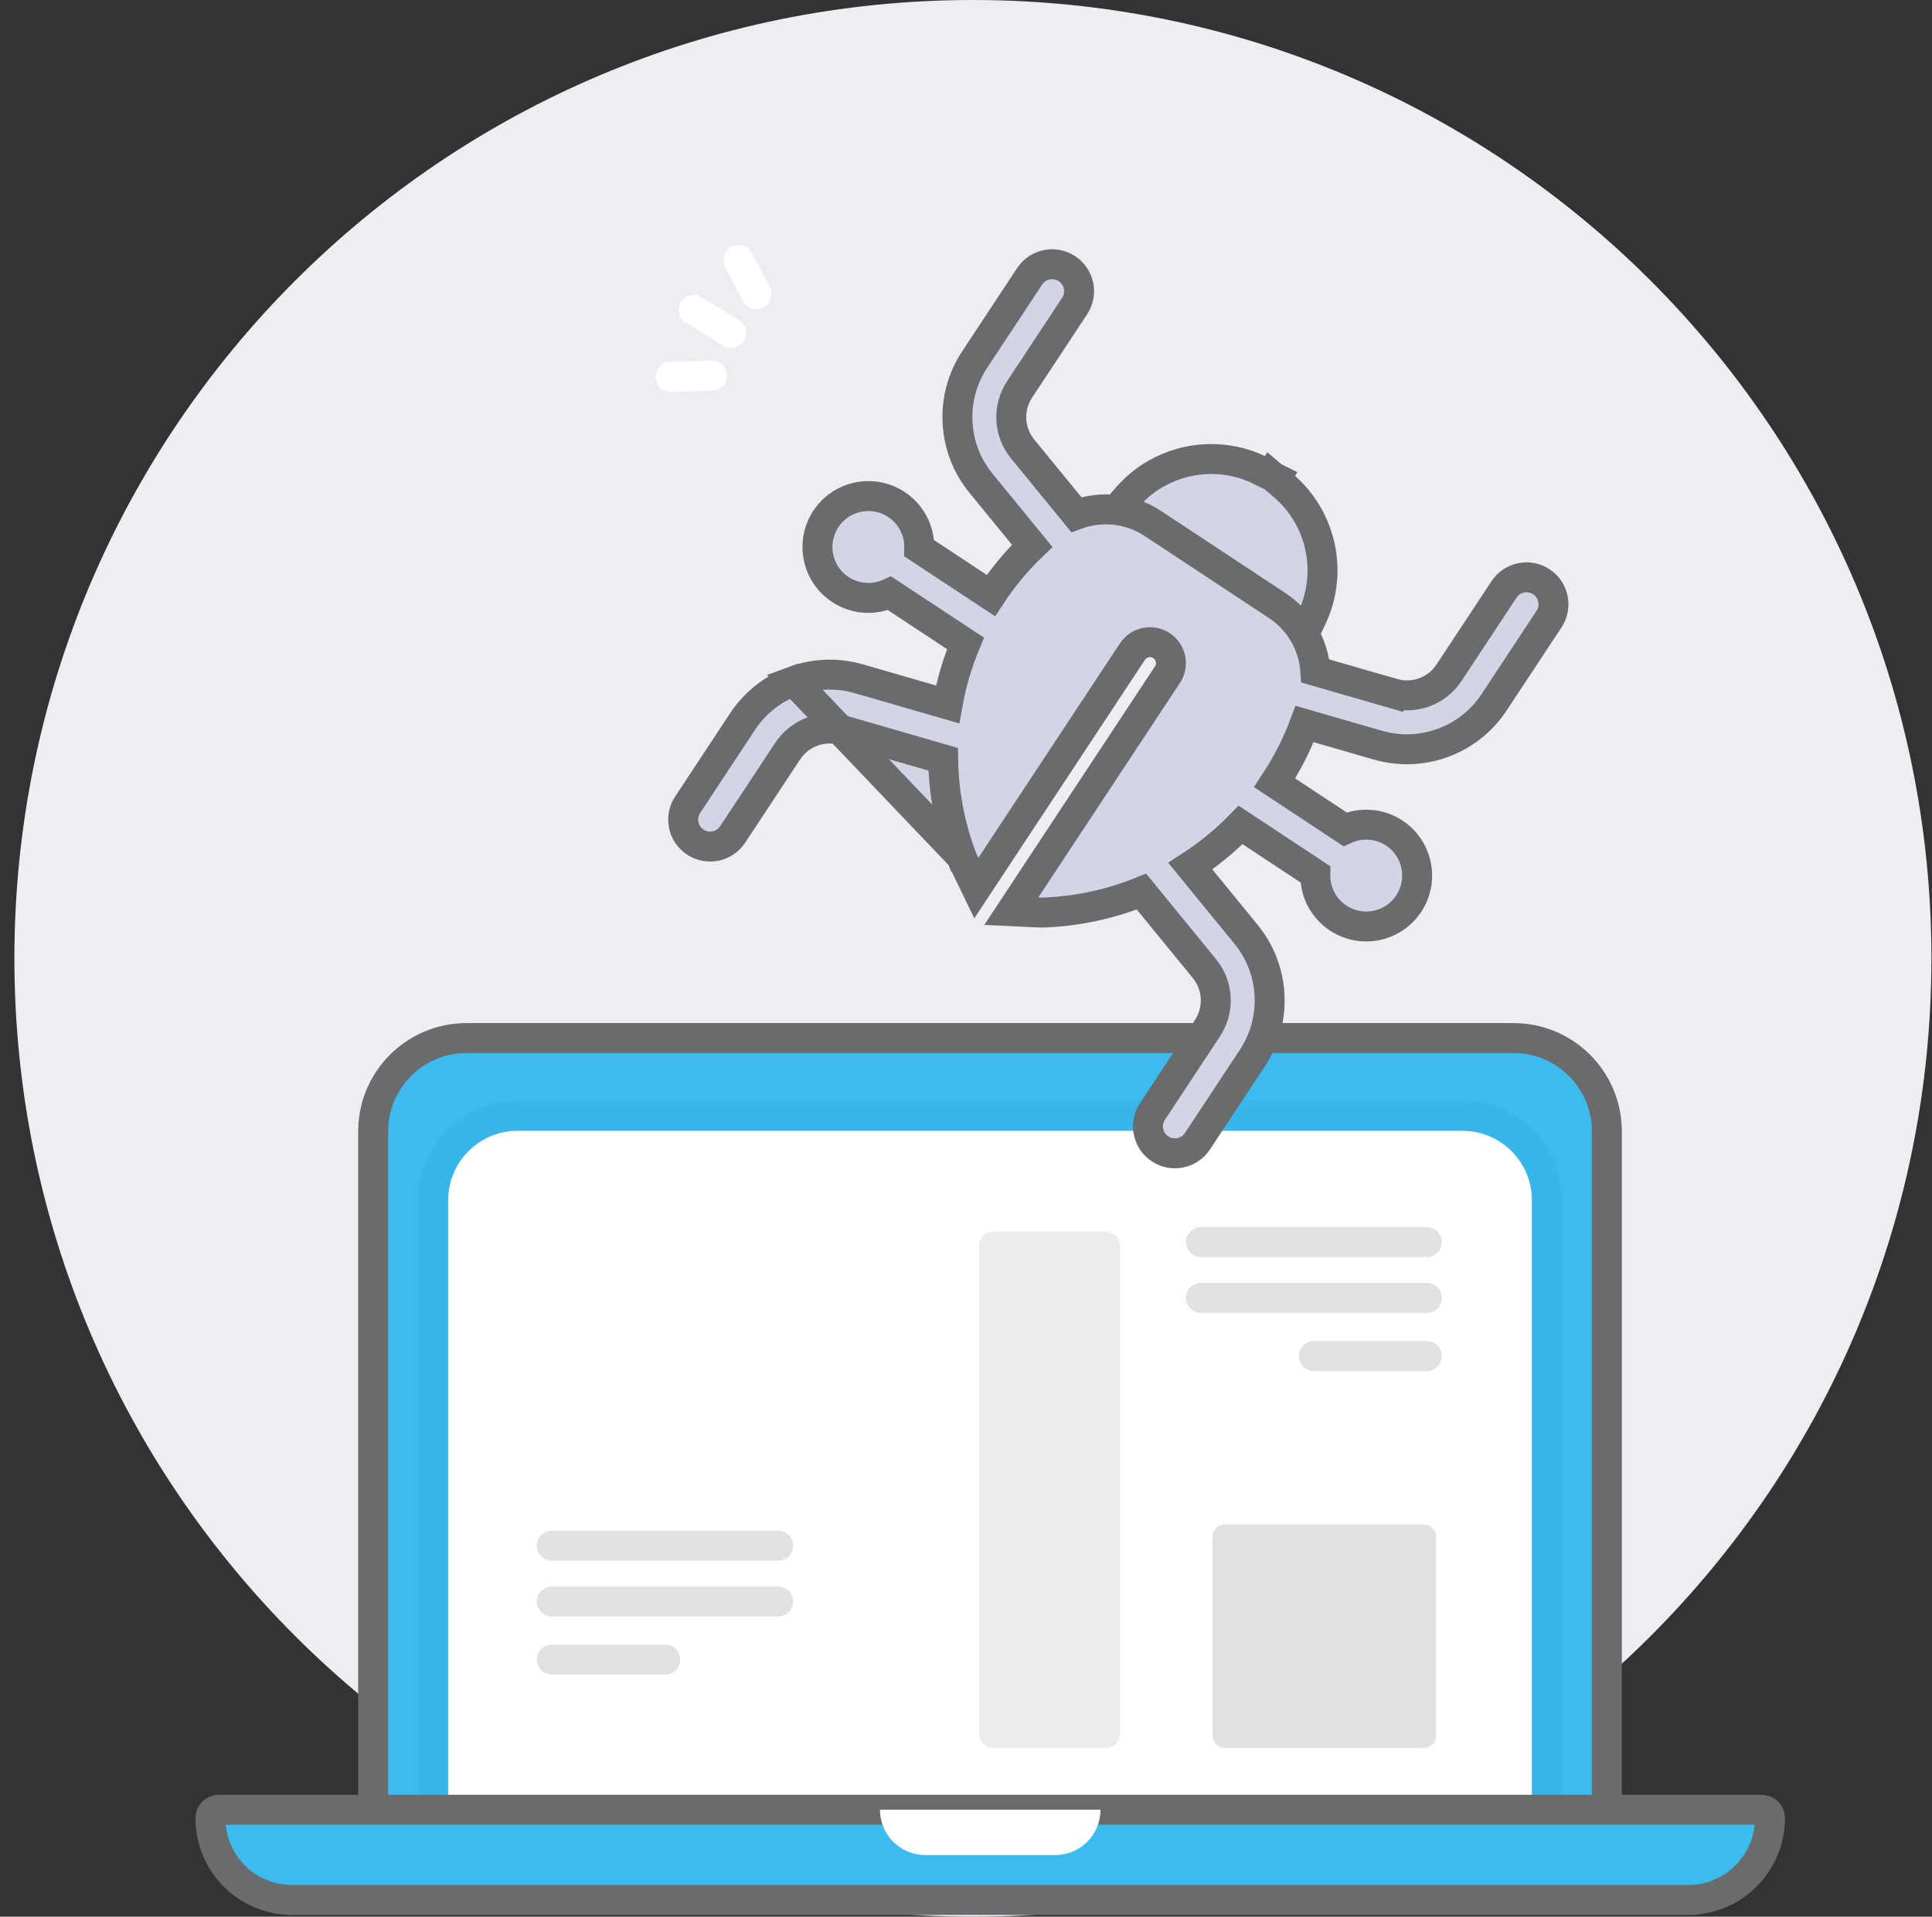
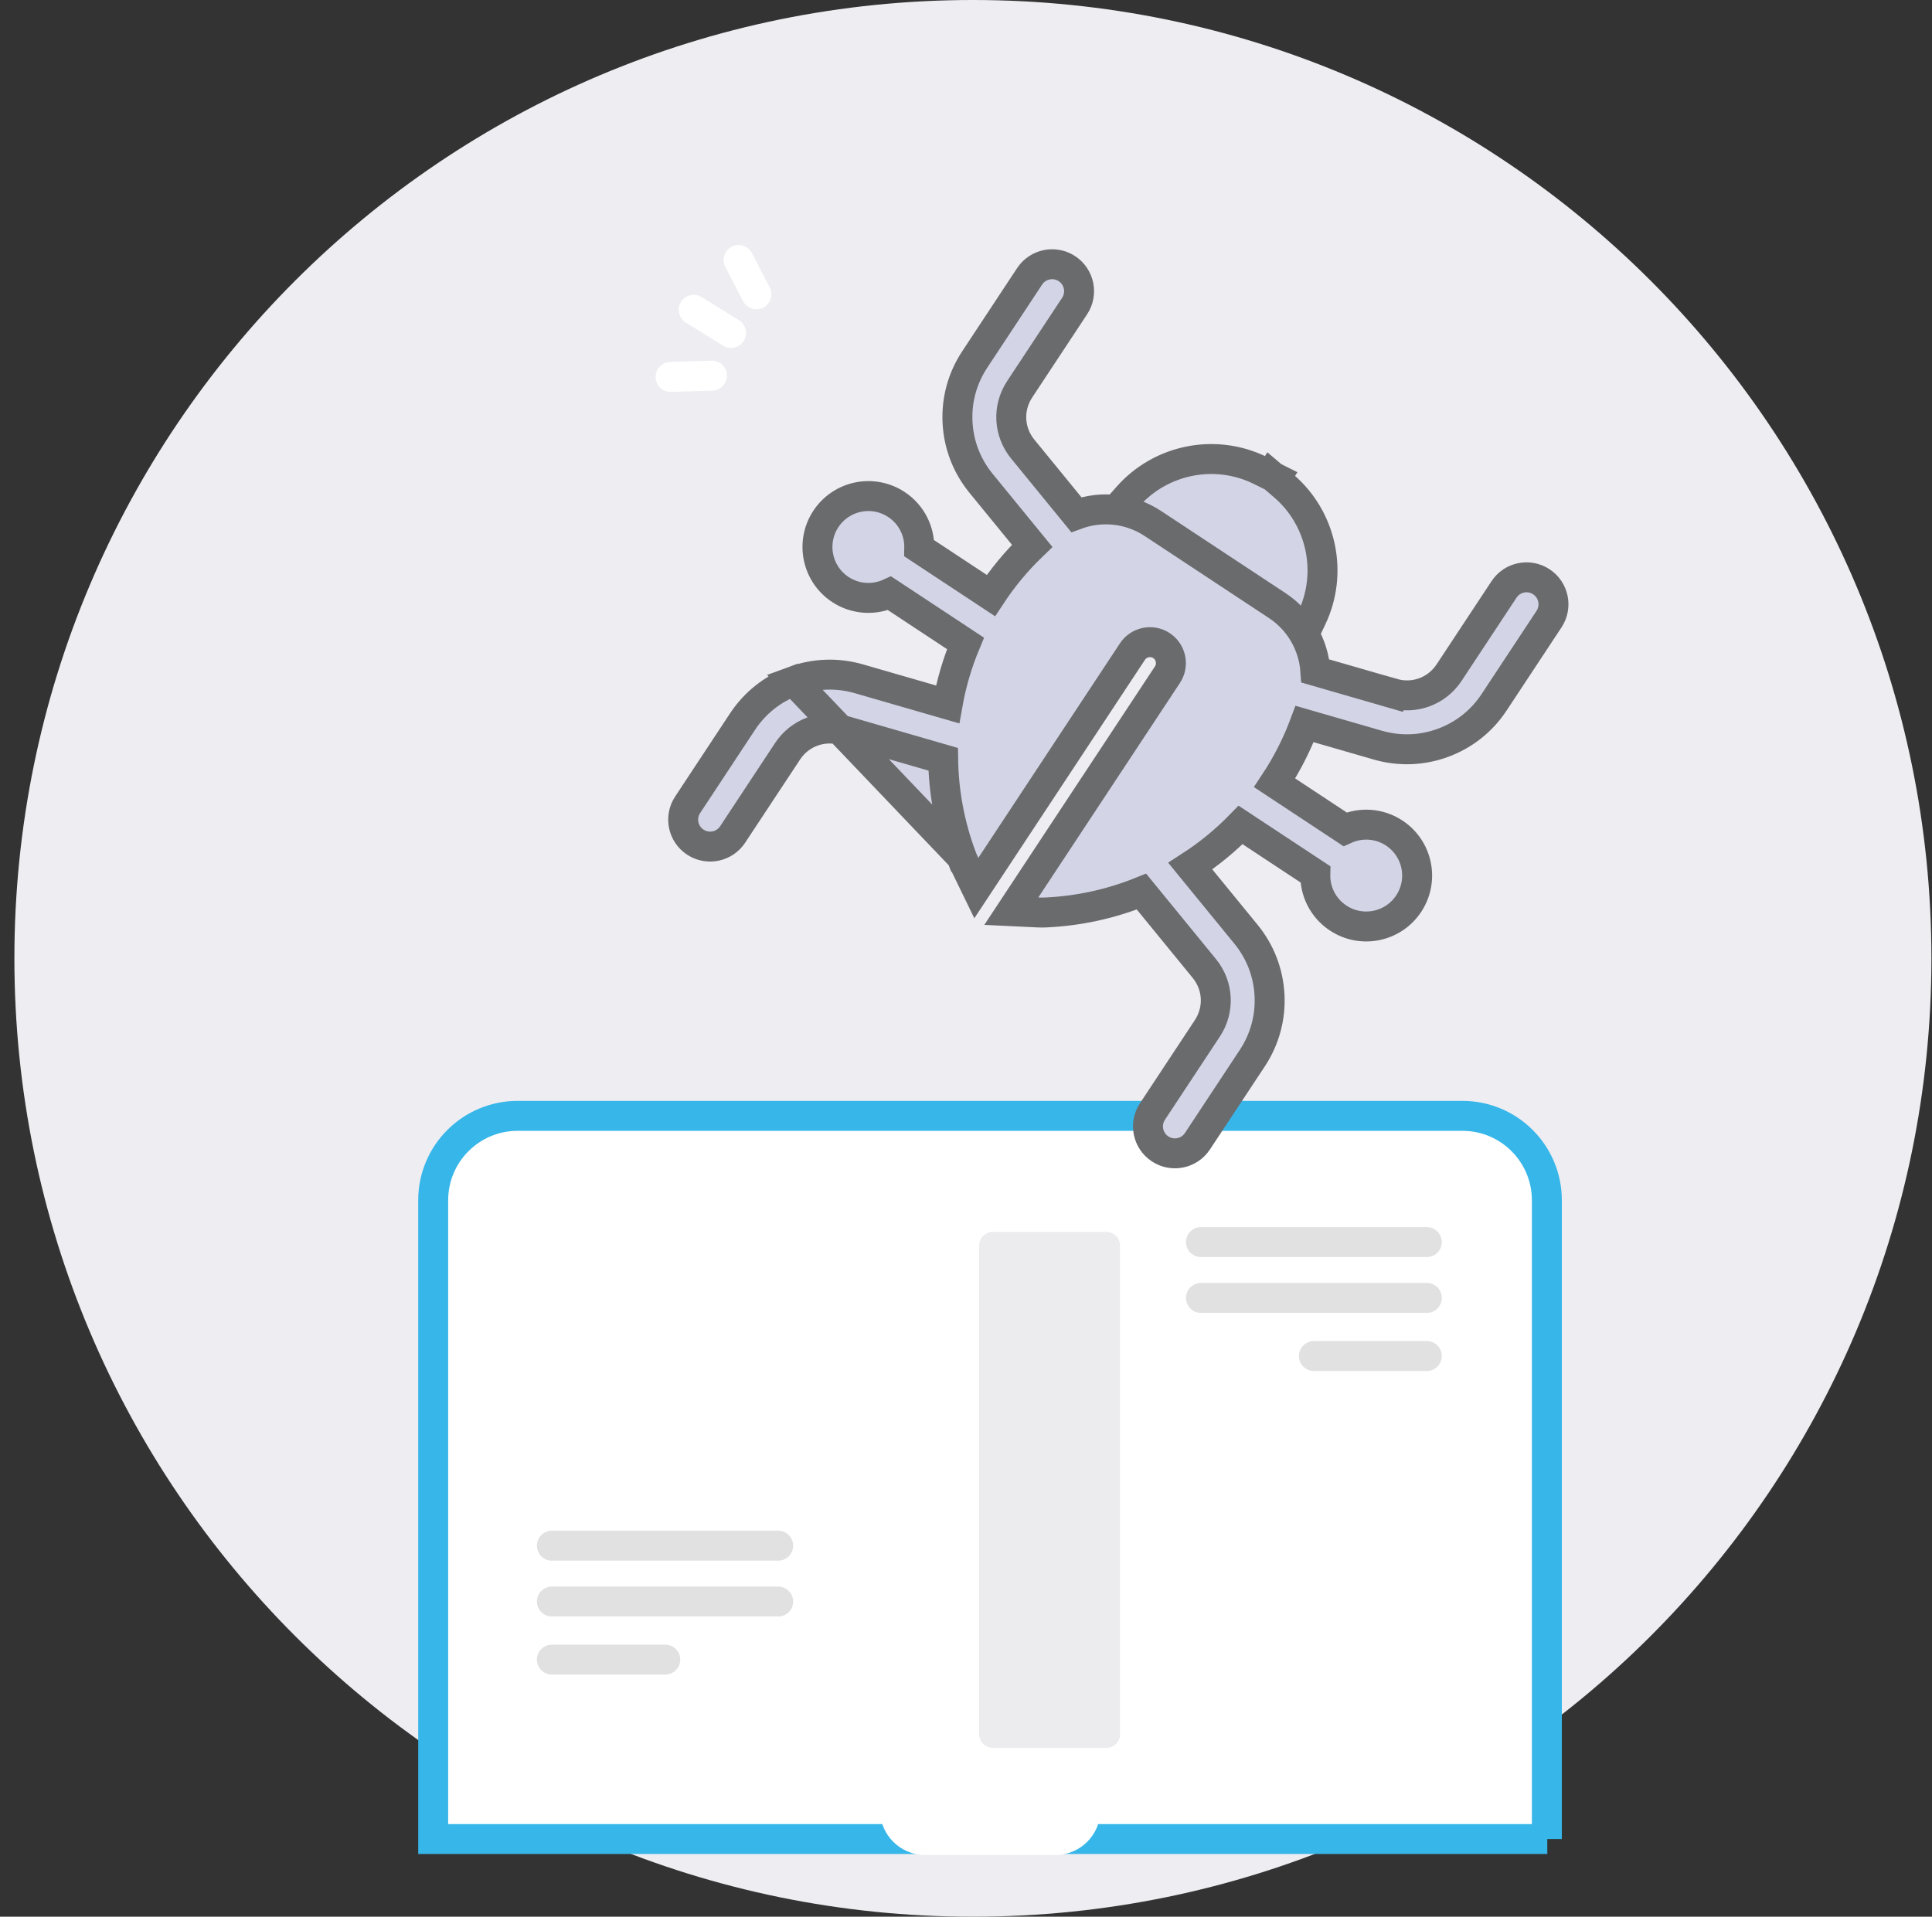
<svg xmlns="http://www.w3.org/2000/svg" width="129" height="128" viewBox="0 0 129 128" fill="none">
  <rect x="0" y="0" width="129" height="128" fill="#333333" stroke="none" />
  <g clip-path="url(#clip0_168_7102)">
    <path d="M64.961 128C100.307 128 128.961 99.346 128.961 64C128.961 28.654 100.307 0 64.961 0C29.614 0 0.961 28.654 0.961 64C0.961 99.346 29.614 128 64.961 128Z" fill="#EEEDF2" />
-     <path d="M107.291 122.814H24.916V75.556C24.916 72.113 27.707 69.323 31.15 69.323H101.057C104.501 69.323 107.291 72.113 107.291 75.556V122.814Z" fill="#3CBBEE" stroke="#6A6B6D" stroke-width="2" stroke-miterlimit="10" stroke-linecap="round" />
    <path d="M103.313 122.814H28.924V80.158C28.924 77.041 31.447 74.518 34.564 74.518H97.644C100.76 74.518 103.284 77.041 103.284 80.158V122.814H103.313Z" fill="white" stroke="#37B6E9" stroke-width="2" stroke-miterlimit="10" stroke-linecap="round" />
-     <path d="M118.185 121.419C118.185 122.933 117.562 124.299 116.582 125.278C115.603 126.258 114.237 126.881 112.723 126.881H19.514C16.486 126.881 14.052 124.447 14.052 121.419C14.052 121.093 14.319 120.855 14.616 120.855H117.621C117.918 120.855 118.185 121.093 118.185 121.419Z" fill="#3CBBEE" stroke="#6A6B6D" stroke-width="2" stroke-miterlimit="10" stroke-linecap="round" />
    <path d="M73.48 120.855C73.48 122.518 72.144 123.883 70.452 123.883H61.785C60.122 123.883 58.757 122.547 58.757 120.855H73.48Z" fill="white" />
    <path d="M36.849 110.831H44.419" stroke="#6A6B6D" stroke-opacity="0.2" stroke-width="2" stroke-miterlimit="10" stroke-linecap="round" />
    <path d="M36.849 106.952H51.959" stroke="#6A6B6D" stroke-opacity="0.2" stroke-width="2" stroke-miterlimit="10" stroke-linecap="round" />
    <path d="M36.849 103.223H51.959" stroke="#6A6B6D" stroke-opacity="0.2" stroke-width="2" stroke-miterlimit="10" stroke-linecap="round" />
    <path d="M95.269 90.557H87.729" stroke="#6A6B6D" stroke-opacity="0.2" stroke-width="2" stroke-miterlimit="10" stroke-linecap="round" />
    <path d="M95.269 86.677H80.189" stroke="#6A6B6D" stroke-opacity="0.2" stroke-width="2" stroke-miterlimit="10" stroke-linecap="round" />
    <path d="M95.269 82.948H80.189" stroke="#6A6B6D" stroke-opacity="0.2" stroke-width="2" stroke-miterlimit="10" stroke-linecap="round" />
-     <path d="M95.061 116.729H81.792C81.347 116.729 80.961 116.373 80.961 115.898V102.629C80.961 102.184 81.317 101.798 81.792 101.798H95.061C95.506 101.798 95.892 102.154 95.892 102.629V115.898C95.892 116.373 95.506 116.729 95.061 116.729Z" fill="#E1E1E2" />
    <path d="M73.866 116.729H66.297C65.792 116.729 65.376 116.314 65.376 115.809V83.186C65.376 82.681 65.792 82.265 66.297 82.265H73.866C74.371 82.265 74.786 82.681 74.786 83.186V115.839C74.786 116.314 74.371 116.729 73.866 116.729Z" fill="#ECECEE" />
    <path d="M47.536 25.084L44.775 25.172" stroke="white" stroke-width="2" stroke-miterlimit="10" stroke-linecap="round" />
    <path d="M49.317 17.366L50.504 19.651" stroke="white" stroke-width="2" stroke-miterlimit="10" stroke-linecap="round" />
    <path d="M46.319 20.69L48.812 22.234" stroke="white" stroke-width="2" stroke-miterlimit="10" stroke-linecap="round" />
    <path d="M85.967 41.529L86.971 42.573L87.591 41.265C89.023 38.247 88.253 34.617 85.706 32.441L85.152 31.968L85.179 31.927L84.999 31.837L84.845 31.706L84.818 31.748L84.165 31.424C81.163 29.937 77.523 30.656 75.311 33.158L74.351 34.243L75.706 34.756C76.07 34.894 76.423 35.073 76.76 35.295L85.057 40.772C85.394 40.995 85.697 41.249 85.967 41.529Z" fill="#D3D5E7" stroke="#6A6B6D" stroke-width="2" />
    <path d="M64.21 57.239L64.21 57.238C63.409 55.104 63.006 52.894 62.975 50.704L56.343 48.787L56.62 47.826L56.343 48.787C54.912 48.374 53.406 48.929 52.586 50.171L48.918 55.728C48.37 56.557 47.254 56.786 46.424 56.238C45.595 55.691 45.366 54.574 45.914 53.745L49.581 48.188C50.406 46.939 51.588 46.002 52.992 45.485L64.21 57.239ZM64.21 57.239L64.325 57.543L64.34 57.553C64.366 57.612 64.394 57.671 64.421 57.728L65.189 59.307L66.156 57.842L75.614 43.513C76.039 42.869 76.91 42.691 77.554 43.115C78.198 43.54 78.376 44.411 77.951 45.055L68.492 59.385L67.525 60.85L69.279 60.934C69.452 60.943 69.63 60.944 69.812 60.936L69.812 60.936C72.056 60.835 74.214 60.351 76.216 59.541L80.412 64.675C81.355 65.828 81.436 67.431 80.616 68.674L76.948 74.23C76.401 75.06 76.629 76.176 77.459 76.724C78.288 77.271 79.405 77.043 79.953 76.213L83.621 70.657C84.445 69.407 84.842 67.953 84.766 66.458C84.689 64.963 84.147 63.556 83.2 62.397L83.2 62.397L79.478 57.843C80.696 57.055 81.823 56.132 82.836 55.092L87.824 58.384C87.796 59.516 88.333 60.637 89.35 61.308C90.917 62.343 93.026 61.911 94.06 60.344L94.06 60.344C95.094 58.776 94.662 56.668 93.095 55.633C92.079 54.962 90.837 54.909 89.807 55.38L85.107 52.277C85.912 51.062 86.587 49.747 87.109 48.349L92 49.762C93.438 50.178 94.945 50.123 96.349 49.606C97.754 49.088 98.936 48.152 99.76 46.902L103.428 41.346C103.976 40.516 103.747 39.4 102.917 38.852C102.088 38.305 100.971 38.533 100.424 39.363L96.756 44.919C95.936 46.162 94.429 46.717 92.999 46.303L92.721 47.264L92.999 46.303L87.828 44.809C87.707 43.069 86.792 41.438 85.277 40.438L76.98 34.961C75.437 33.942 73.535 33.754 71.865 34.368L68.289 29.992C68.289 29.992 68.289 29.992 68.289 29.992C67.346 28.84 67.265 27.236 68.085 25.994L71.752 20.438C72.3 19.608 72.072 18.491 71.242 17.944C70.412 17.396 69.296 17.625 68.748 18.454L65.08 24.011C64.256 25.26 63.859 26.715 63.935 28.21L63.935 28.21C64.011 29.705 64.554 31.112 65.501 32.271L65.501 32.271L68.918 36.452C67.866 37.464 66.945 38.579 66.161 39.771L61.38 36.616C61.408 35.484 60.871 34.362 59.855 33.692C58.288 32.657 56.179 33.089 55.144 34.656C54.11 36.223 54.542 38.332 56.109 39.367C57.125 40.037 58.367 40.09 59.397 39.62L64.466 42.966C63.919 44.277 63.519 45.644 63.271 47.042L57.342 45.328C55.904 44.913 54.397 44.967 52.992 45.485L64.21 57.239Z" fill="#D3D5E7" stroke="#6A6B6D" stroke-width="2" />
  </g>
  <defs>
    <clipPath id="clip0_168_7102">
      <rect width="128" height="128" fill="white" transform="translate(0.961)" />
    </clipPath>
  </defs>
</svg>